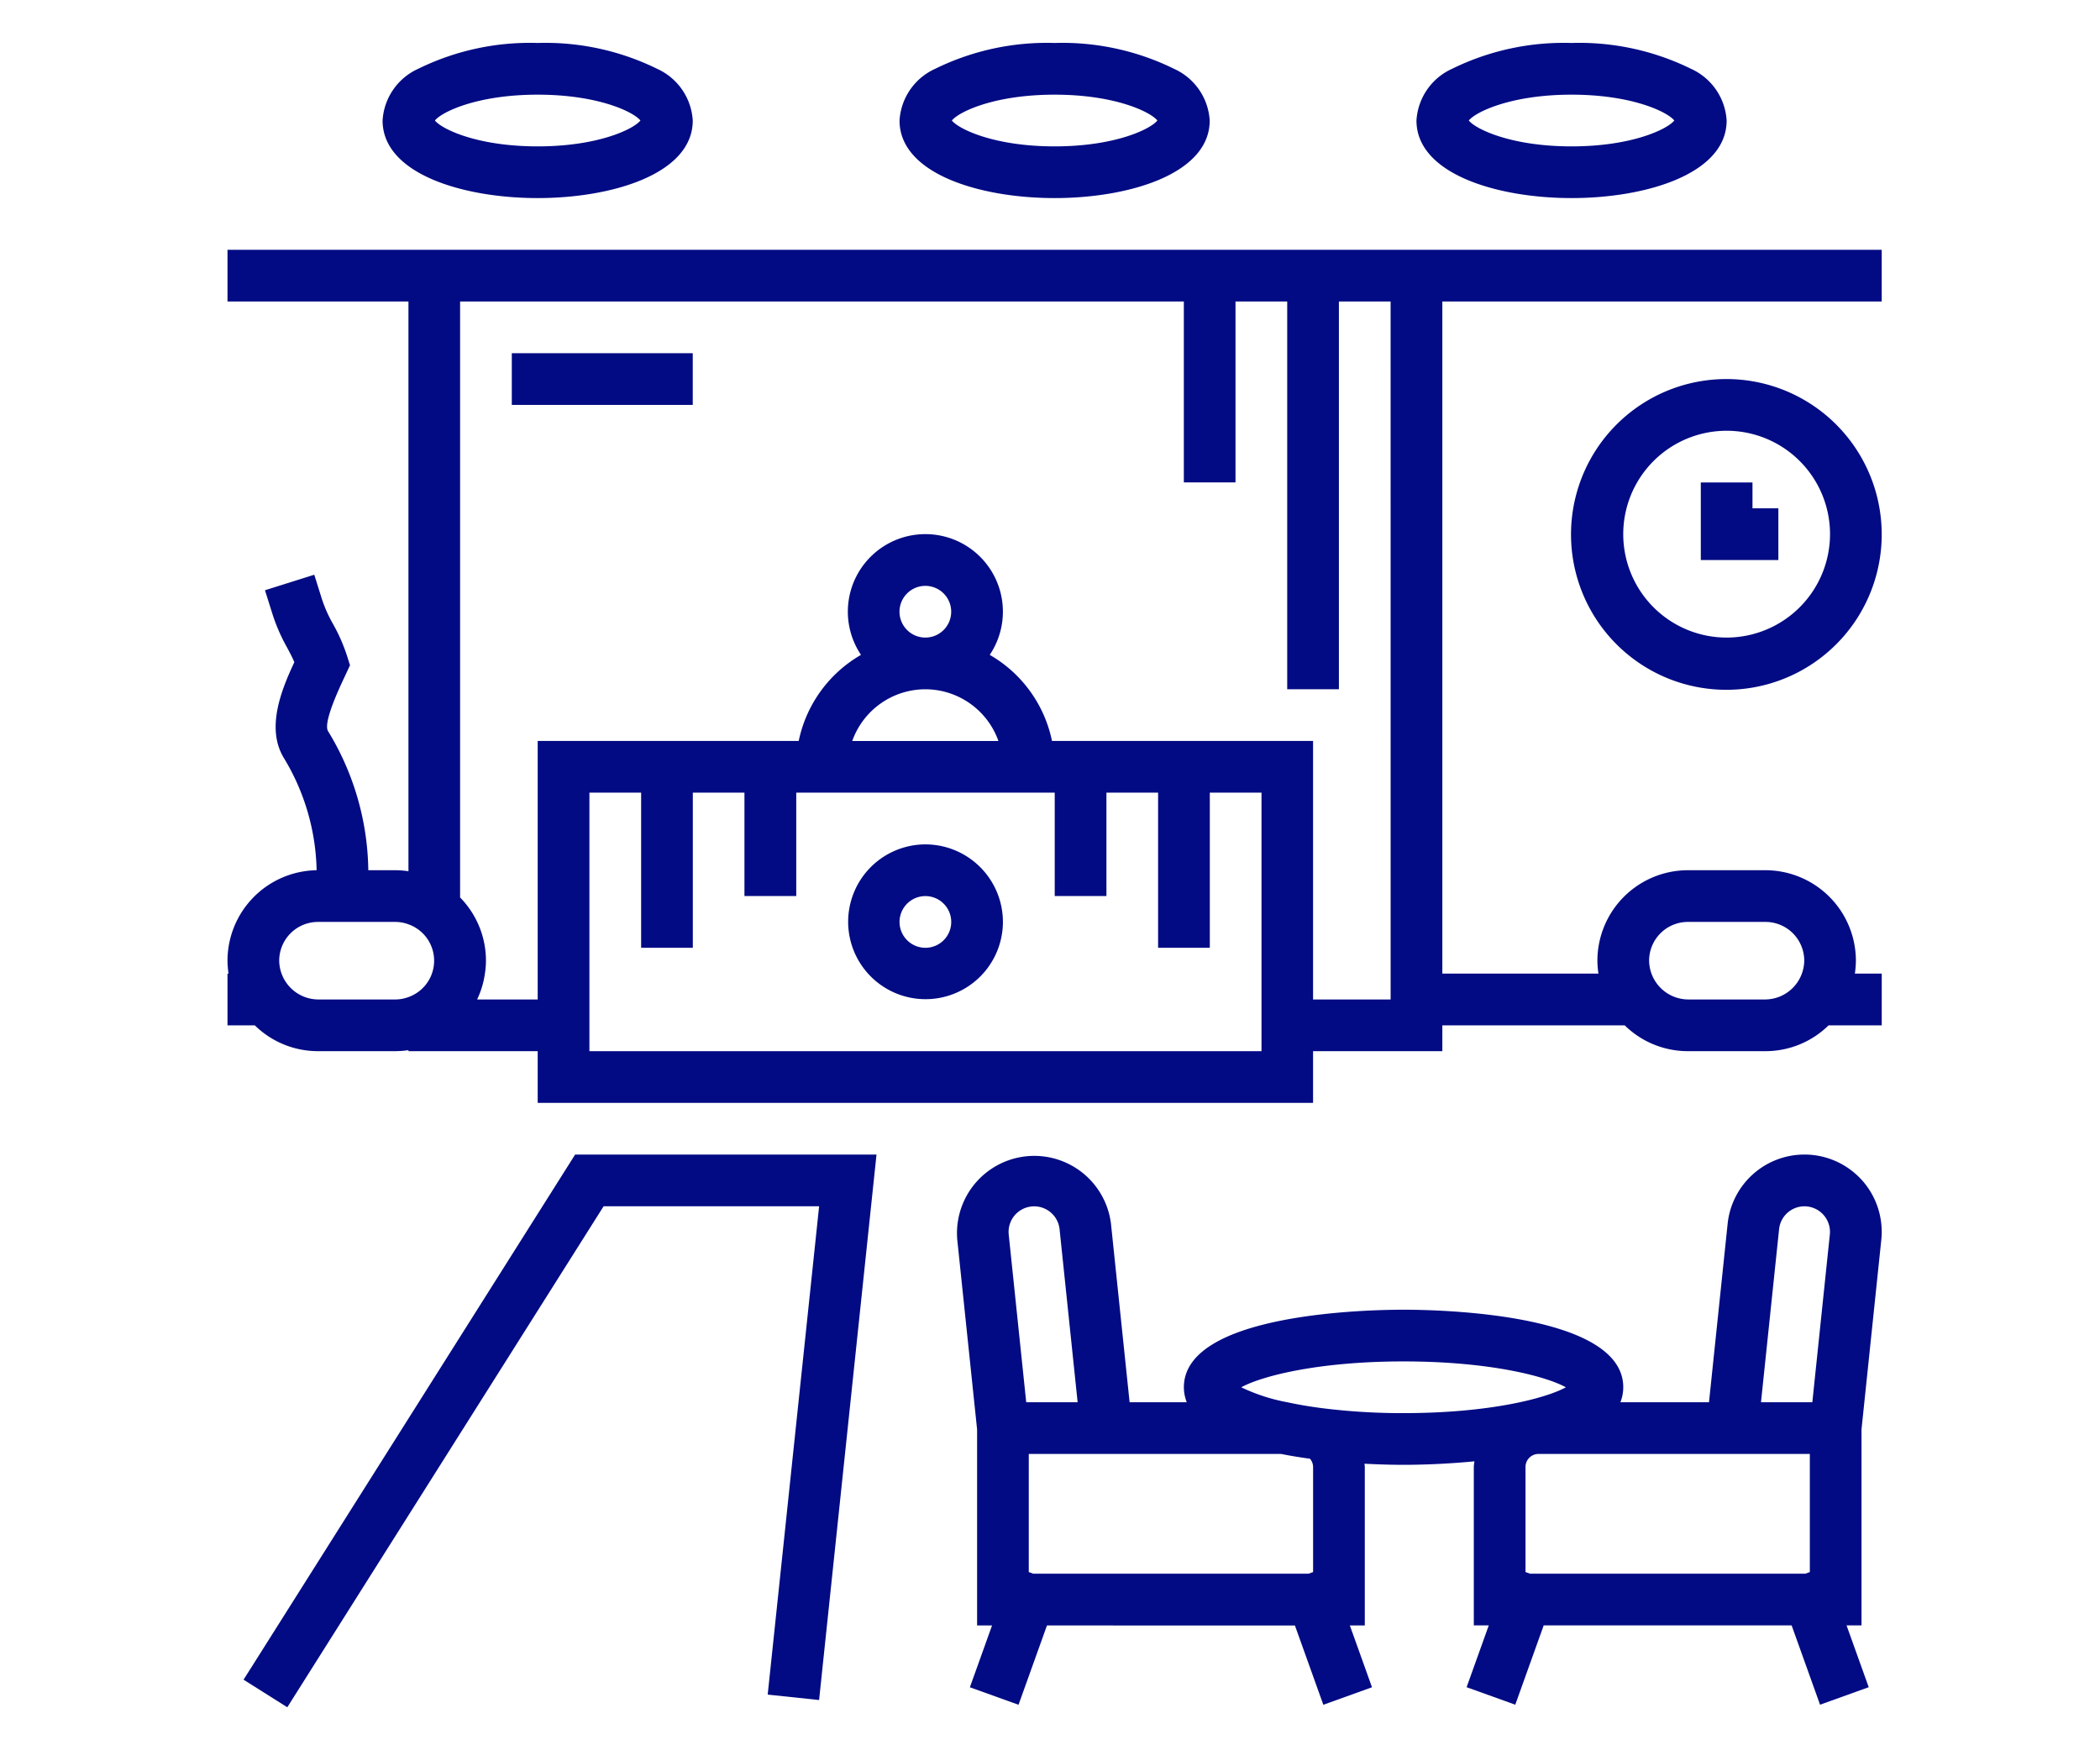
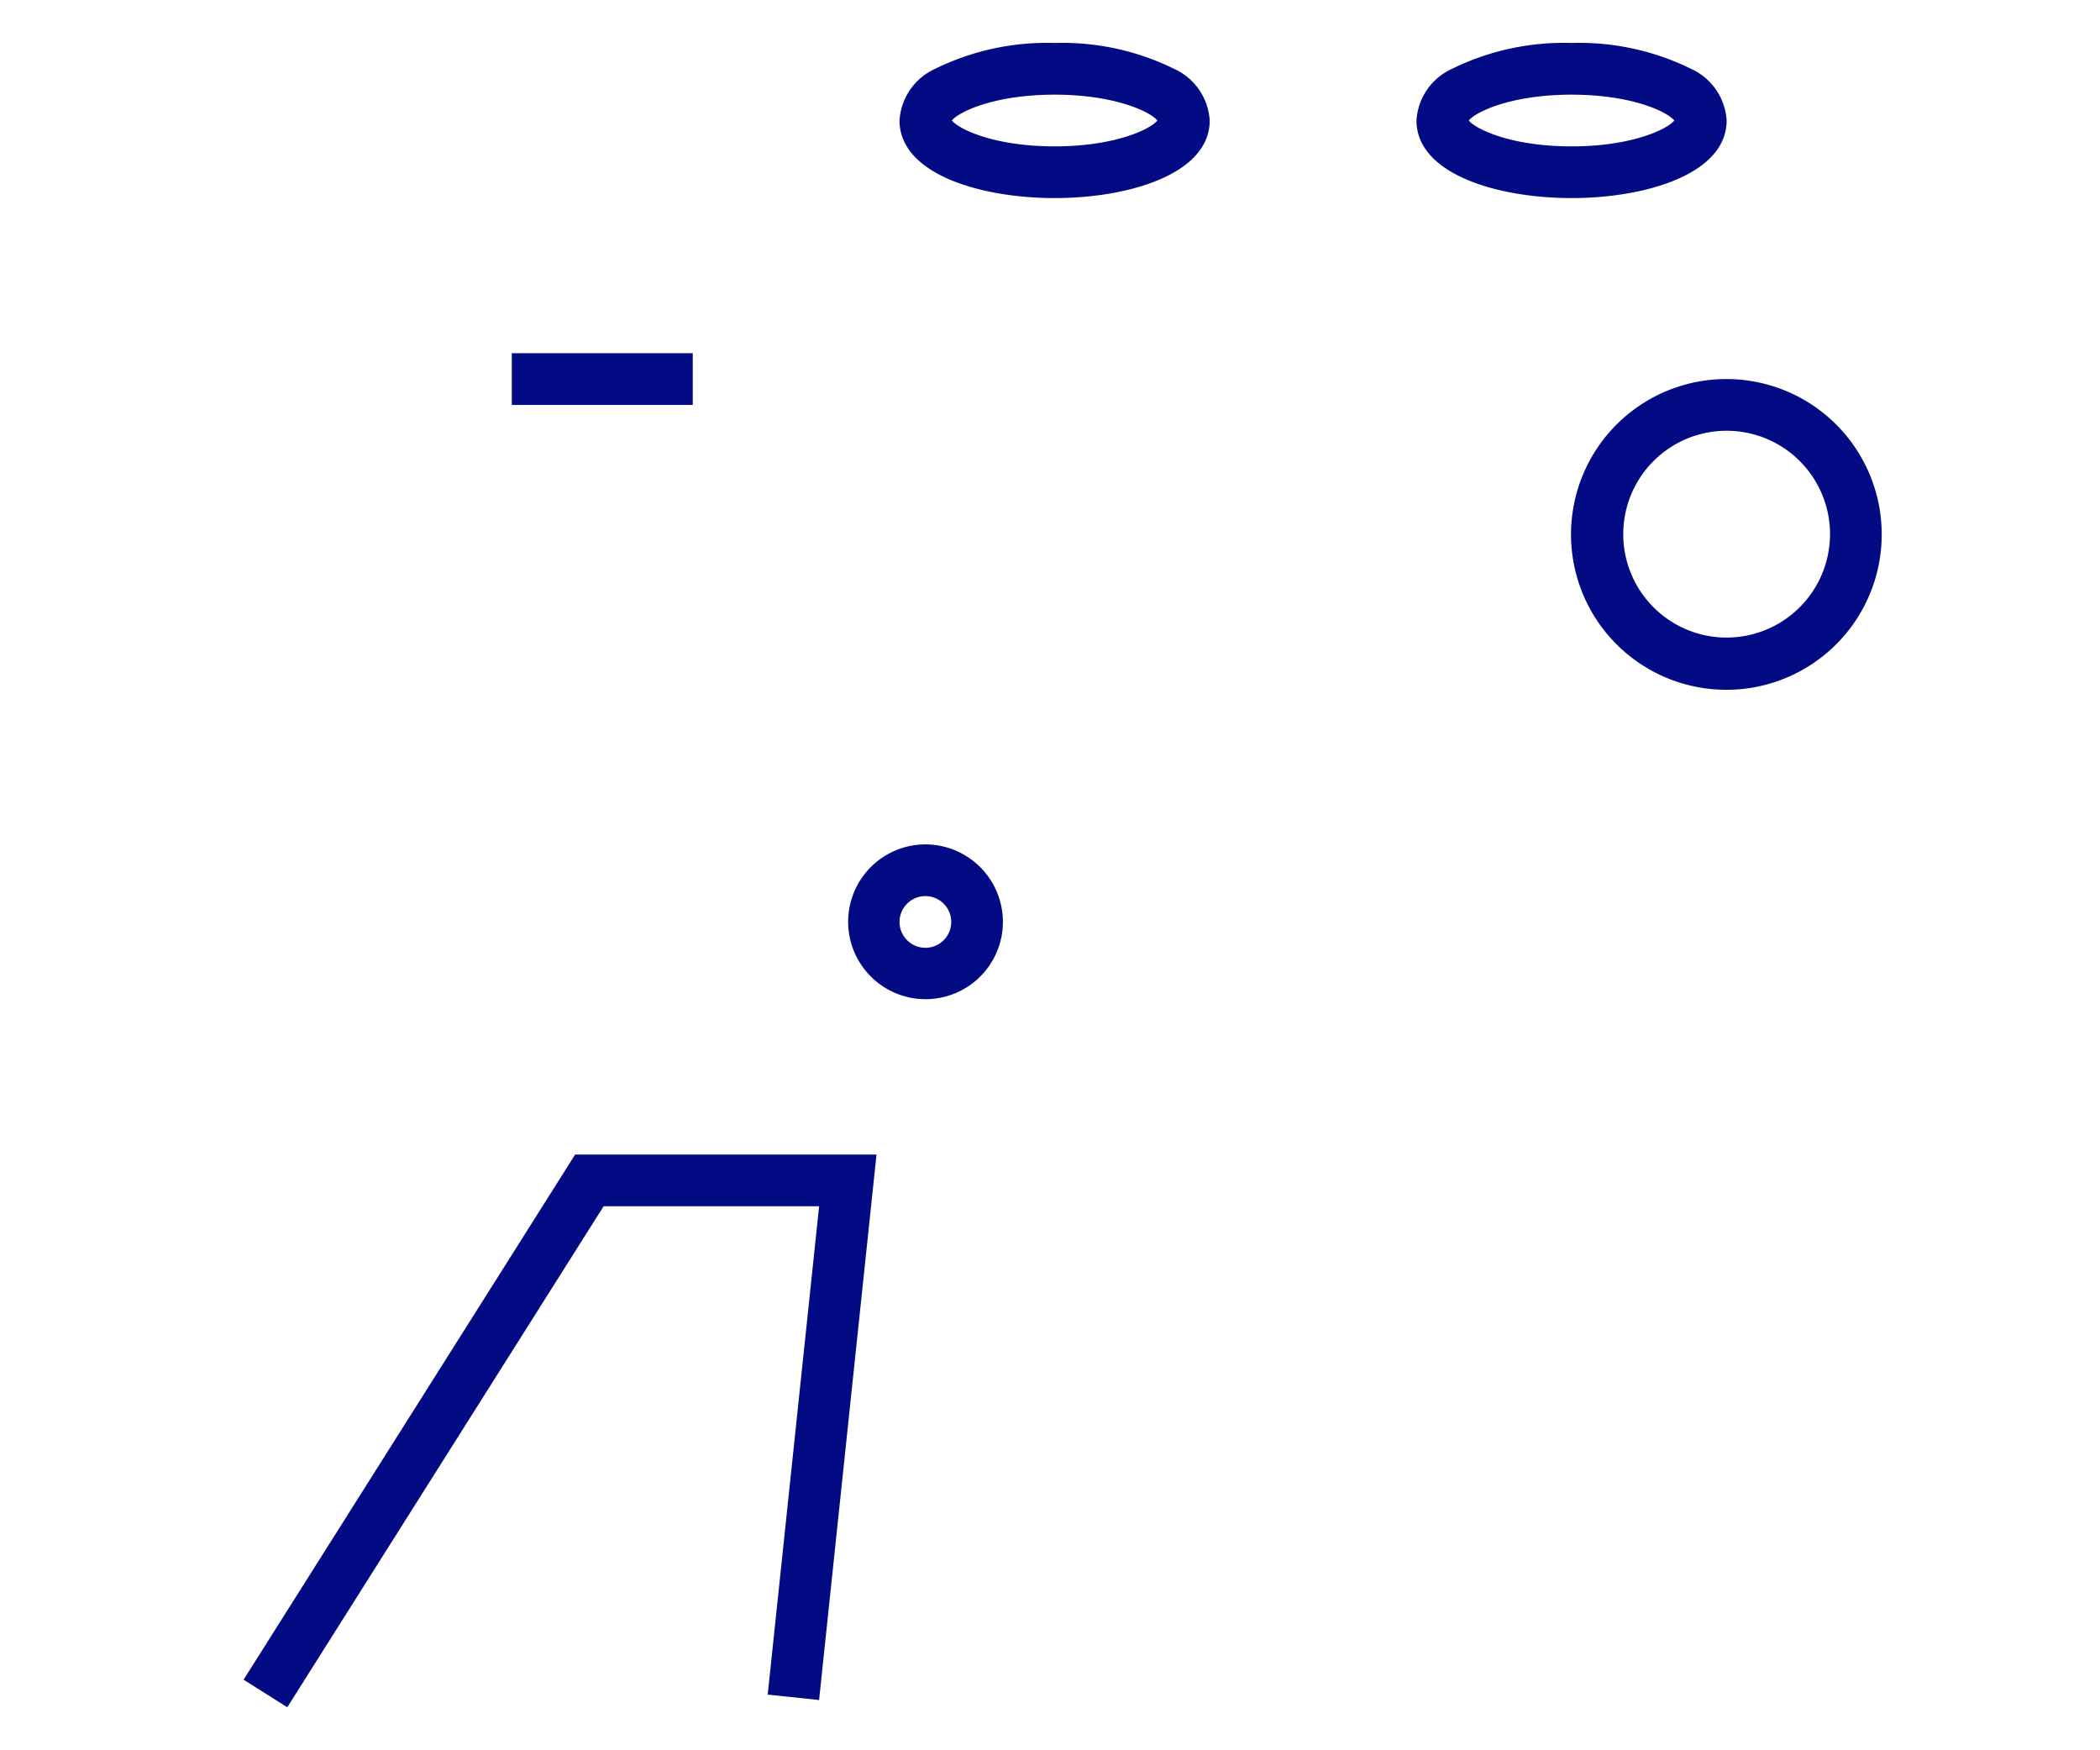
<svg xmlns="http://www.w3.org/2000/svg" width="120" height="100" viewBox="0 0 120 100">
  <defs>
    <clipPath id="clip-path">
      <rect id="長方形_6429" data-name="長方形 6429" width="120" height="100" transform="translate(1077 1335)" fill="#fff" />
    </clipPath>
    <clipPath id="clip-path-2">
      <rect id="長方形_6472" data-name="長方形 6472" width="94.527" height="95.088" fill="#020b83" />
    </clipPath>
  </defs>
  <g id="マスクグループ_135" data-name="マスクグループ 135" transform="translate(-1077 -1335)" clip-path="url(#clip-path)">
    <g id="グループ_31086" data-name="グループ 31086" transform="translate(1090 1337.456)">
      <g id="グループ_31085" data-name="グループ 31085" transform="translate(0 0)" clip-path="url(#clip-path-2)">
        <path id="パス_216388" data-name="パス 216388" d="M38.177,8.862c4.268,0,8.862-1.386,8.862-4.432A3.467,3.467,0,0,0,45,1.476,14.46,14.46,0,0,0,38.177,0a14.46,14.46,0,0,0-6.825,1.476A3.467,3.467,0,0,0,29.315,4.43c0,3.046,4.594,4.432,8.862,4.432m0-2.954c-3.467,0-5.49-.993-5.871-1.478.381-.483,2.4-1.476,5.871-1.476s5.49.993,5.871,1.476c-.381.485-2.4,1.478-5.871,1.478" transform="translate(9.087 -0.001)" fill="#020b83" />
        <path id="パス_216389" data-name="パス 216389" d="M60.727,8.862c4.268,0,8.862-1.386,8.862-4.432a3.467,3.467,0,0,0-2.037-2.954A14.46,14.46,0,0,0,60.727,0,14.46,14.46,0,0,0,53.9,1.476,3.467,3.467,0,0,0,51.865,4.43c0,3.046,4.594,4.432,8.862,4.432m0-2.954c-3.467,0-5.49-.993-5.871-1.478.381-.483,2.4-1.476,5.871-1.476s5.49.993,5.871,1.476c-.381.485-2.4,1.478-5.871,1.478" transform="translate(16.076 -0.001)" fill="#020b83" />
        <path id="パス_216390" data-name="パス 216390" d="M67.492,14.658a8.877,8.877,0,1,0,7.384,3.973,8.871,8.871,0,0,0-7.384-3.973m0,14.77A5.908,5.908,0,1,1,73.4,23.52a5.914,5.914,0,0,1-5.908,5.908" transform="translate(18.173 4.543)" fill="#020b83" />
-         <path id="パス_216391" data-name="パス 216391" d="M15.627,8.862c4.268,0,8.862-1.386,8.862-4.432a3.467,3.467,0,0,0-2.037-2.954A14.46,14.46,0,0,0,15.627,0,14.46,14.46,0,0,0,8.8,1.476,3.467,3.467,0,0,0,6.765,4.43c0,3.046,4.594,4.432,8.862,4.432m0-2.954c-3.467,0-5.49-.993-5.871-1.478.381-.483,2.4-1.476,5.871-1.476s5.49.993,5.871,1.476c-.381.485-2.4,1.478-5.871,1.478" transform="translate(2.097 -0.001)" fill="#020b83" />
-         <path id="パス_216392" data-name="パス 216392" d="M83.189,49.6a4.414,4.414,0,0,0-7.329,2.835L74.795,62.631H69.732a2.332,2.332,0,0,0,.164-.854c0-4.218-10.457-4.432-12.553-4.432s-12.555.214-12.555,4.432a2.359,2.359,0,0,0,.164.854H41.687L40.623,52.439a4.416,4.416,0,0,0-8.783.917l1.132,10.827v11.2h.855l-.947,2.642-.321.891,2.781,1,.677-1.889.948-2.642H51.133l.947,2.642.677,1.889,2.78-1-.318-.891-.947-2.642h.854V66.326c0-.063-.014-.121-.018-.182.993.052,1.8.063,2.235.063.68,0,2.247-.024,4.046-.2-.009.107-.033.21-.033.318v9.054h.855l-.947,2.642-.32.891,2.781,1,.677-1.889.947-2.642H79.517l.947,2.642.677,1.889,2.781-1-.734-2.047-.533-1.486h.855v-11.2l1.131-10.828a4.423,4.423,0,0,0-1.111-3.414,4.619,4.619,0,0,0-.342-.338M80.557,72.334l-.258.093H64.568l-.258-.093V66.326a.743.743,0,0,1,.741-.741H80.557ZM52.172,66.326v6.008l-.257.093H36.182l-.257-.093V65.585H50.343c.546.109,1.1.2,1.648.272a.728.728,0,0,1,.181.469M37.685,52.746l1.032,9.885H35.779l-1-9.581a1.461,1.461,0,0,1,2.907-.3M53.032,63.011c-.88-.1-1.662-.234-2.336-.38a10.445,10.445,0,0,1-2.63-.854c1.136-.625,4.343-1.478,9.276-1.478s8.139.853,9.275,1.478c-1.136.624-4.343,1.476-9.275,1.476a36.452,36.452,0,0,1-4.31-.242M80.251,51.437A1.462,1.462,0,0,1,81.7,53.05l-1,9.581H77.766L78.8,52.746a1.457,1.457,0,0,1,1.453-1.309" transform="translate(9.862 15.028)" fill="#020b83" />
        <path id="パス_216393" data-name="パス 216393" d="M1.26,77.6.7,78.483,3.2,80.06l1.286-2.038L21.275,51.436H33.59l-2.8,26.586-.139,1.314,2.938.31.17-1.624,3.11-29.54H19.647Z" transform="translate(0.217 15.027)" fill="#020b83" />
        <path id="パス_216394" data-name="パス 216394" d="M31.492,34.953a4.422,4.422,0,1,0,4.43,4.43,4.435,4.435,0,0,0-4.43-4.43m-1.478,4.43a1.477,1.477,0,1,1,1.478,1.478,1.479,1.479,0,0,1-1.478-1.478" transform="translate(8.388 10.834)" fill="#020b83" />
        <rect id="長方形_6471" data-name="長方形 6471" width="10.34" height="2.954" transform="translate(16.246 17.724)" fill="#020b83" />
-         <path id="パス_216395" data-name="パス 216395" d="M67.221,19.168H64.268V23.6H68.7V20.645H67.221Z" transform="translate(19.921 5.941)" fill="#020b83" />
-         <path id="パス_216396" data-name="パス 216396" d="M93.051,9.02H0v2.954H10.34V44.527a5.1,5.1,0,0,0-.739-.059H8.046a15.6,15.6,0,0,0-2.3-7.945c-.194-.318.114-1.343.917-3.043L7,32.758l-.173-.55A10.067,10.067,0,0,0,6,30.346,7.759,7.759,0,0,1,5.4,28.992l-.441-1.407-2.818.887.444,1.408A10.272,10.272,0,0,0,3.4,31.736c.155.29.295.551.419.845-.738,1.582-1.639,3.781-.591,5.487a12.841,12.841,0,0,1,1.865,6.4A5.177,5.177,0,0,0,0,49.637a5.1,5.1,0,0,0,.06.739H0V53.33H1.56a5.147,5.147,0,0,0,3.609,1.476H9.6a5.1,5.1,0,0,0,.739-.059v.059h7.386V57.76H62.032V54.806h7.387V53.33H79.84a5.15,5.15,0,0,0,3.609,1.476h4.433a5.145,5.145,0,0,0,3.609-1.476h3.037V50.376H92.992a5.286,5.286,0,0,0,.059-.739,5.176,5.176,0,0,0-5.169-5.169H83.449a5.176,5.176,0,0,0-5.169,5.169,5.286,5.286,0,0,0,.06.739H69.419v-38.4H94.527V9.02ZM59.081,54.806h-38.4V40.036h2.955V48.9h2.954V40.036H29.54v5.908H32.5V40.036h14.77v5.908h2.954V40.036h2.953V48.9h2.955V40.036h2.954v14.77ZM2.955,49.637a2.216,2.216,0,0,1,2.214-2.215H9.6a2.168,2.168,0,0,1,.739.136,2.206,2.206,0,0,1,0,4.158,2.168,2.168,0,0,1-.739.136H5.169a2.243,2.243,0,0,1-2.214-2.215M38.4,29.7a1.477,1.477,0,1,1,1.476,1.476A1.478,1.478,0,0,1,38.4,29.7m1.476,4.43a4.439,4.439,0,0,1,4.177,2.954H35.7a4.437,4.437,0,0,1,4.177-2.954M66.465,50.376v1.476H62.032V37.082H47.114a7.4,7.4,0,0,0-3.557-4.918,4.43,4.43,0,1,0-7.357,0,7.407,7.407,0,0,0-3.559,4.918H17.725v14.77H14.264a5.078,5.078,0,0,0,.445-1.476,4.917,4.917,0,0,0,.06-.739,5.151,5.151,0,0,0-1.478-3.612V11.974H54.648V22.312H57.6V11.974h2.955V34.128h2.954V11.974h2.954Zm14.77-.739a2.216,2.216,0,0,1,2.214-2.215h4.433A2.217,2.217,0,0,1,90.1,49.637a2.248,2.248,0,0,1-2.215,2.215H83.449a2.248,2.248,0,0,1-2.214-2.215" transform="translate(0 2.795)" fill="#020b83" />
      </g>
    </g>
  </g>
</svg>